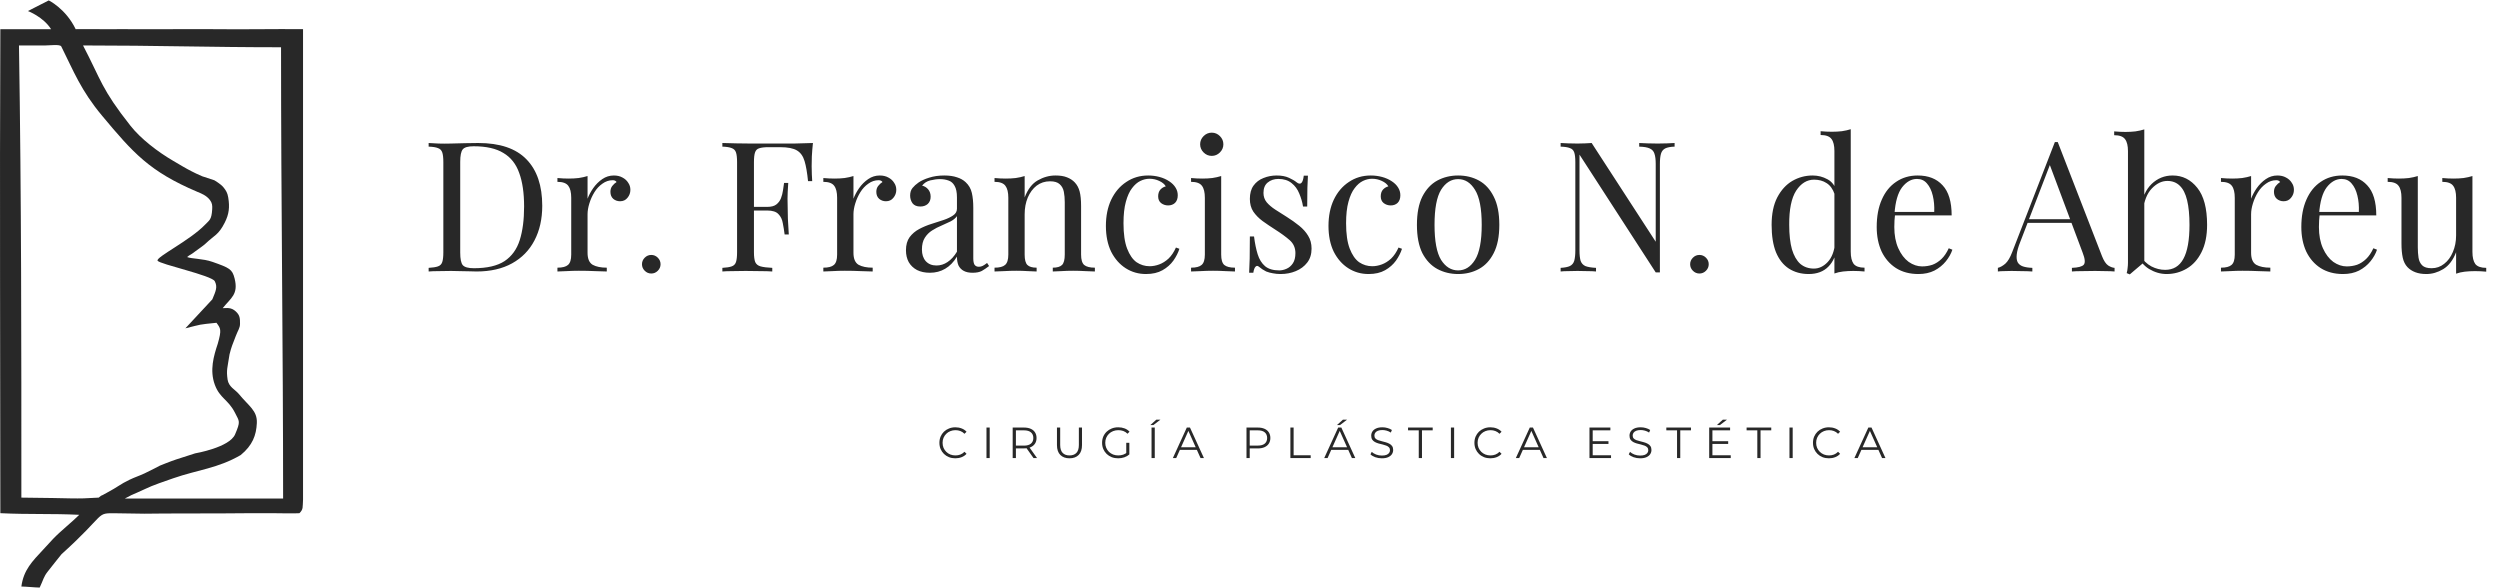
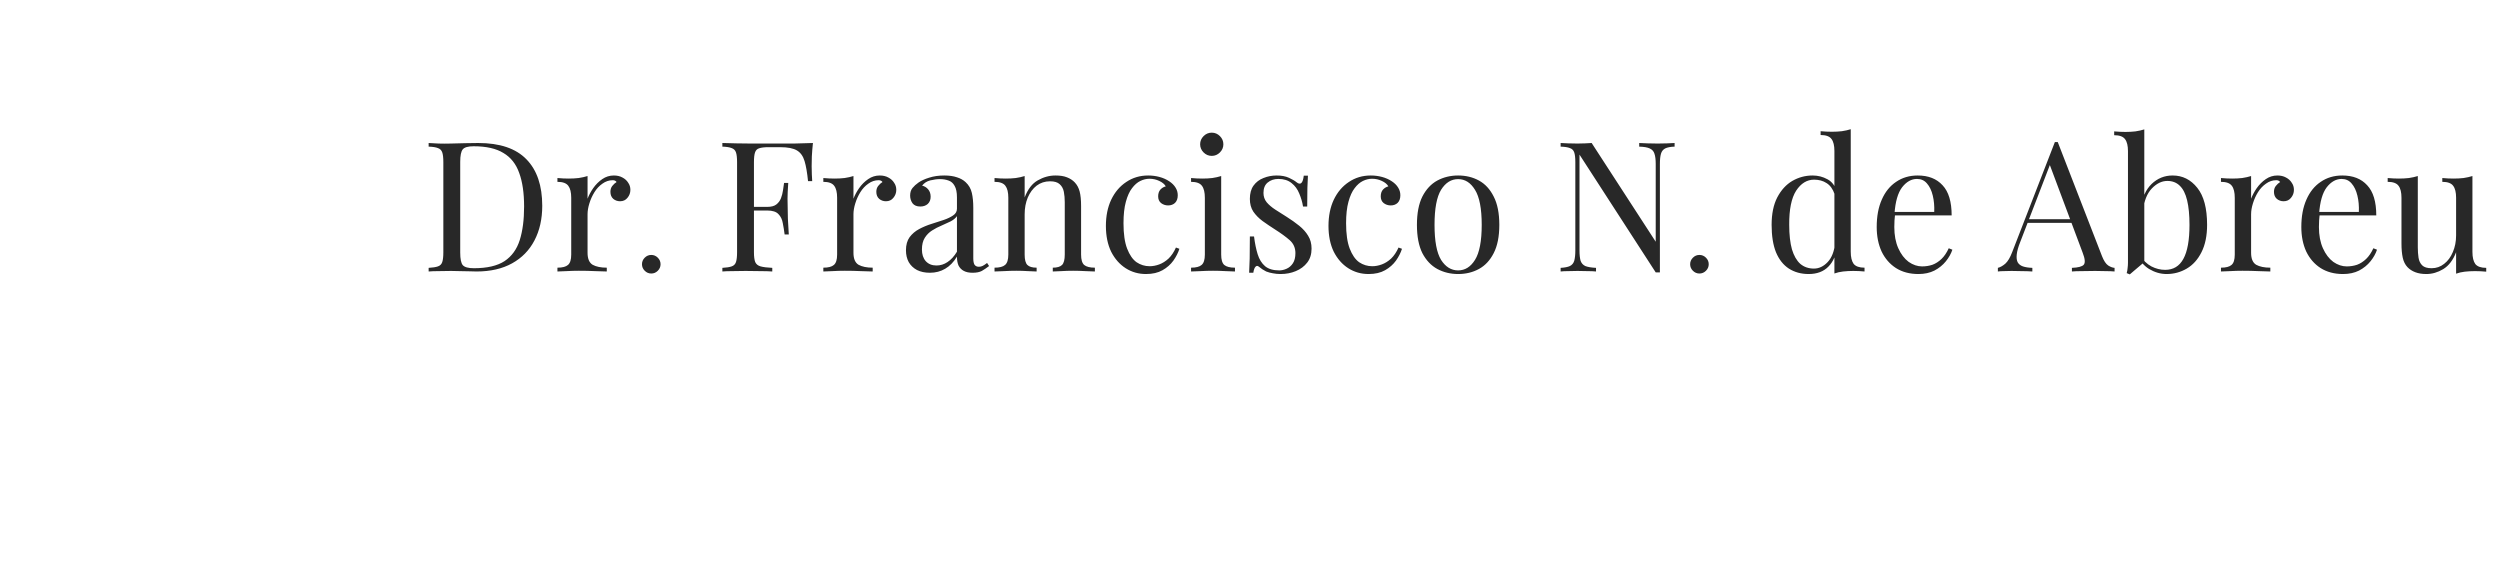
<svg xmlns="http://www.w3.org/2000/svg" width="3444" height="810" viewBox="0 0 3444 810" fill="none">
-   <path d="M38.449 15.191L67.152 0.572C67.152 0.572 90.685 11.982 104.234 40.181C144.133 40.181 130.696 40.066 137.452 40.181C148.025 40.279 146.433 40.082 157.22 40.181C168.078 40.345 168.734 40.014 179.812 40.181C199.013 40.471 217.09 39.971 236.292 40.181C255.904 40.408 275.985 39.898 295.596 40.181C334.043 40.727 379.021 39.748 417.469 40.181C417.601 126.208 417.408 213.162 417.469 299.189C417.498 339.13 417.405 378.16 417.469 418.101C417.531 456.61 417.455 494.938 417.469 533.447C417.48 548.176 417.439 563.288 417.469 578.017C417.51 598.567 417.472 618.616 417.469 639.166C417.49 645.323 417.448 651.543 417.469 657.886C417.461 663.451 417.477 668.909 417.469 674.644C417.474 679.51 417.464 683.001 417.469 688.015C416.774 699.025 418.125 701.35 412.477 706.996C404.394 707.51 386.013 707.021 377.913 706.996C372.744 706.999 367.576 707.002 362.251 707.005C356.615 706.994 350.98 706.982 345.173 706.969C333.3 707.045 321.427 707.13 309.553 707.223C290.788 707.352 272.028 707.433 253.262 707.362C235.181 707.312 217.111 707.476 199.031 707.675C190.698 707.571 168.358 707.196 159.857 707.091C130.695 706.728 147.912 706.556 84.801 763.427C81.707 767.073 79.254 770.545 76.066 774.302C72.87 777.991 69.375 783.158 66.082 786.959C59.794 794.804 59.794 798.726 54.672 809.423C49.081 809.423 35.197 807.996 29.436 807.996C32.52 785.09 44.34 773.405 59.794 756.832C64.265 751.993 68.735 747.153 73.341 742.167C83.038 731.98 99.264 719.139 109.212 709.196C70.071 707.333 40.802 708.889 0.475 706.969C0.475 494.283 -0.594 272.09 0.476 40.181C20.978 40.181 49.237 40.181 70.361 40.181C59.664 23.213 38.449 15.191 38.449 15.191ZM26.148 62.613C29.535 277.585 29.436 468.612 29.436 685.519C103.564 686.096 101.65 687.764 135.967 685.519C144.472 678.995 133.176 686.83 147.021 678.923C162.645 670.619 165.45 667.151 178.041 661.095C186.067 657.235 190.95 655.924 199.031 652.181C207.471 648.271 220.293 641.448 220.293 641.448C220.293 641.448 234.106 635.803 242.578 632.98C254.559 628.988 268.785 624.548 268.785 624.548C268.785 624.548 316.142 616.525 323.873 598.341C331.605 580.156 329.806 580.749 323.873 568.925C314.48 550.205 302.825 548.924 295.883 529.882C288.67 510.093 294.336 490.483 299.984 473.545C305.632 453.786 303.849 452.427 298.201 444.664C271.961 447.402 279.125 446.447 255.357 452.317C284.3 421.266 292.496 412.396 292.496 412.396C297.409 400.584 299.905 395.459 295.883 387.437C291.862 379.414 219.908 363.989 217.084 359.163C214.261 354.337 261.476 331.457 282.597 309.441C288.662 303.119 291.427 302.754 292.318 288.314C292.638 283.13 292.318 279.757 289.287 275.656C284.353 268.981 276.467 266.22 271.816 264.246C205.852 236.256 183.389 210.584 140.781 159.597C111.324 124.347 101.623 98.381 84.445 64.039C82.751 60.652 68.704 62.613 62.517 62.613C36.423 62.613 53.032 62.613 26.148 62.613ZM114.396 62.613C139.533 110.716 139.542 122.393 179.812 173.324C193.908 191.152 217.084 208.98 238.121 221.281C249.023 227.656 255.949 231.978 264.506 236.256C267.547 237.777 271.816 240 278.59 242.853C288.396 246.062 295.349 248.379 295.349 248.379C295.349 248.379 304.037 253.399 307.65 257.828C311.606 262.677 313.419 265.914 314.424 272.091C316.594 285.418 315.586 294.848 309.611 306.677C300.875 323.97 295.407 323.874 283.226 335.558C279.81 338.834 271.753 344.087 268.785 346.433C262.125 351.696 262.011 350.46 257.732 354.099C264.022 356.66 279.539 356.15 292.496 360.695C316.386 369.074 319.951 370.857 323.16 383.515C328.753 405.575 318.054 410.404 306.758 424.519C312.35 424.519 318.211 422.969 324.765 428.976C330.682 434.4 330.648 438.781 330.648 446.091C330.648 451.864 327.73 455.171 324.765 463.027C320.154 475.245 319.031 476.873 316.207 488.164C313.376 506.972 311.572 509.379 313.533 522.929C314.974 532.885 323.886 536.722 328.687 542.361C342.754 559.587 354.632 565.55 353.824 582.83C353.035 599.698 347.897 613.451 331.605 626.865C299.984 645.255 272.529 647.094 238.413 658.955C203.739 671.01 210.666 668.943 188.203 678.923C177.815 683.538 185.707 679.636 171.98 686.767C246.533 686.767 313.201 686.767 390.014 686.767C390.014 476.239 387.162 282.016 387.162 65.109C289.287 65.109 216.173 62.613 114.396 62.613Z" fill="#282828" />
-   <path d="M1316.08 631.36C1312.92 631.36 1310 630.84 1307.32 629.8C1304.64 628.72 1302.32 627.22 1300.36 625.3C1298.4 623.38 1296.86 621.12 1295.74 618.52C1294.66 615.92 1294.12 613.08 1294.12 610C1294.12 606.92 1294.66 604.08 1295.74 601.48C1296.86 598.88 1298.4 596.62 1300.36 594.7C1302.36 592.78 1304.7 591.3 1307.38 590.26C1310.06 589.18 1312.98 588.64 1316.14 588.64C1319.18 588.64 1322.04 589.16 1324.72 590.2C1327.4 591.2 1329.66 592.72 1331.5 594.76L1328.68 597.58C1326.96 595.82 1325.06 594.56 1322.98 593.8C1320.9 593 1318.66 592.6 1316.26 592.6C1313.74 592.6 1311.4 593.04 1309.24 593.92C1307.08 594.76 1305.2 595.98 1303.6 597.58C1302 599.14 1300.74 600.98 1299.82 603.1C1298.94 605.18 1298.5 607.48 1298.5 610C1298.5 612.52 1298.94 614.84 1299.82 616.96C1300.74 619.04 1302 620.88 1303.6 622.48C1305.2 624.04 1307.08 625.26 1309.24 626.14C1311.4 626.98 1313.74 627.4 1316.26 627.4C1318.66 627.4 1320.9 627 1322.98 626.2C1325.06 625.4 1326.96 624.12 1328.68 622.36L1331.5 625.18C1329.66 627.22 1327.4 628.76 1324.72 629.8C1322.04 630.84 1319.16 631.36 1316.08 631.36ZM1358.97 631V589H1363.41V631H1358.97ZM1395.07 631V589H1410.79C1414.35 589 1417.41 589.58 1419.97 590.74C1422.53 591.86 1424.49 593.5 1425.85 595.66C1427.25 597.78 1427.95 600.36 1427.95 603.4C1427.95 606.36 1427.25 608.92 1425.85 611.08C1424.49 613.2 1422.53 614.84 1419.97 616C1417.41 617.12 1414.35 617.68 1410.79 617.68H1397.53L1399.51 615.64V631H1395.07ZM1423.75 631L1412.95 615.76H1417.75L1428.61 631H1423.75ZM1399.51 616L1397.53 613.9H1410.67C1414.87 613.9 1418.05 612.98 1420.21 611.14C1422.41 609.3 1423.51 606.72 1423.51 603.4C1423.51 600.04 1422.41 597.44 1420.21 595.6C1418.05 593.76 1414.87 592.84 1410.67 592.84H1397.53L1399.51 590.74V616ZM1473.35 631.36C1467.99 631.36 1463.77 629.82 1460.69 626.74C1457.61 623.66 1456.07 619.1 1456.07 613.06V589H1460.51V612.88C1460.51 617.84 1461.63 621.5 1463.87 623.86C1466.11 626.22 1469.27 627.4 1473.35 627.4C1477.47 627.4 1480.65 626.22 1482.89 623.86C1485.13 621.5 1486.25 617.84 1486.25 612.88V589H1490.57V613.06C1490.57 619.1 1489.03 623.66 1485.95 626.74C1482.91 629.82 1478.71 631.36 1473.35 631.36ZM1540.37 631.36C1537.17 631.36 1534.21 630.84 1531.49 629.8C1528.81 628.72 1526.47 627.22 1524.47 625.3C1522.51 623.38 1520.97 621.12 1519.85 618.52C1518.77 615.92 1518.23 613.08 1518.23 610C1518.23 606.92 1518.77 604.08 1519.85 601.48C1520.97 598.88 1522.53 596.62 1524.53 594.7C1526.53 592.78 1528.87 591.3 1531.55 590.26C1534.27 589.18 1537.23 588.64 1540.43 588.64C1543.63 588.64 1546.55 589.14 1549.19 590.14C1551.87 591.14 1554.15 592.66 1556.03 594.7L1553.27 597.52C1551.51 595.76 1549.57 594.5 1547.45 593.74C1545.33 592.98 1543.05 592.6 1540.61 592.6C1538.01 592.6 1535.61 593.04 1533.41 593.92C1531.25 594.76 1529.35 595.98 1527.71 597.58C1526.11 599.14 1524.85 600.98 1523.93 603.1C1523.05 605.18 1522.61 607.48 1522.61 610C1522.61 612.48 1523.05 614.78 1523.93 616.9C1524.85 619.02 1526.11 620.88 1527.71 622.48C1529.35 624.04 1531.25 625.26 1533.41 626.14C1535.61 626.98 1537.99 627.4 1540.55 627.4C1542.95 627.4 1545.21 627.04 1547.33 626.32C1549.49 625.6 1551.47 624.38 1553.27 622.66L1555.79 626.02C1553.79 627.78 1551.45 629.12 1548.77 630.04C1546.09 630.92 1543.29 631.36 1540.37 631.36ZM1551.53 625.48V610H1555.79V626.02L1551.53 625.48ZM1586.36 631V589H1590.8V631H1586.36ZM1584.68 585.58L1592.9 578.14H1598.6L1588.88 585.58H1584.68ZM1615.74 631L1634.94 589H1639.32L1658.52 631H1653.84L1636.2 591.58H1638L1620.36 631H1615.74ZM1623.3 619.78L1624.62 616.18H1649.04L1650.36 619.78H1623.3ZM1717.17 631V589H1732.89C1736.45 589 1739.51 589.58 1742.07 590.74C1744.63 591.86 1746.59 593.5 1747.95 595.66C1749.35 597.78 1750.05 600.36 1750.05 603.4C1750.05 606.36 1749.35 608.92 1747.95 611.08C1746.59 613.2 1744.63 614.84 1742.07 616C1739.51 617.16 1736.45 617.74 1732.89 617.74H1719.63L1721.61 615.64V631H1717.17ZM1721.61 616L1719.63 613.84H1732.77C1736.97 613.84 1740.15 612.94 1742.31 611.14C1744.51 609.3 1745.61 606.72 1745.61 603.4C1745.61 600.04 1744.51 597.44 1742.31 595.6C1740.15 593.76 1736.97 592.84 1732.77 592.84H1719.63L1721.61 590.74V616ZM1777.65 631V589H1782.09V627.16H1805.61V631H1777.65ZM1824.26 631L1843.46 589H1847.84L1867.04 631H1862.36L1844.72 591.58H1846.52L1828.88 631H1824.26ZM1831.82 619.78L1833.14 616.18H1857.56L1858.88 619.78H1831.82ZM1841.78 585.58L1850 578.14H1855.7L1845.98 585.58H1841.78ZM1903.57 631.36C1900.45 631.36 1897.45 630.86 1894.57 629.86C1891.73 628.82 1889.53 627.5 1887.97 625.9L1889.71 622.48C1891.19 623.92 1893.17 625.14 1895.65 626.14C1898.17 627.1 1900.81 627.58 1903.57 627.58C1906.21 627.58 1908.35 627.26 1909.99 626.62C1911.67 625.94 1912.89 625.04 1913.65 623.92C1914.45 622.8 1914.85 621.56 1914.85 620.2C1914.85 618.56 1914.37 617.24 1913.41 616.24C1912.49 615.24 1911.27 614.46 1909.75 613.9C1908.23 613.3 1906.55 612.78 1904.71 612.34C1902.87 611.9 1901.03 611.44 1899.19 610.96C1897.35 610.44 1895.65 609.76 1894.09 608.92C1892.57 608.08 1891.33 606.98 1890.37 605.62C1889.45 604.22 1888.99 602.4 1888.99 600.16C1888.99 598.08 1889.53 596.18 1890.61 594.46C1891.73 592.7 1893.43 591.3 1895.71 590.26C1897.99 589.18 1900.91 588.64 1904.47 588.64C1906.83 588.64 1909.17 588.98 1911.49 589.66C1913.81 590.3 1915.81 591.2 1917.49 592.36L1915.99 595.9C1914.19 594.7 1912.27 593.82 1910.23 593.26C1908.23 592.7 1906.29 592.42 1904.41 592.42C1901.89 592.42 1899.81 592.76 1898.17 593.44C1896.53 594.12 1895.31 595.04 1894.51 596.2C1893.75 597.32 1893.37 598.6 1893.37 600.04C1893.37 601.68 1893.83 603 1894.75 604C1895.71 605 1896.95 605.78 1898.47 606.34C1900.03 606.9 1901.73 607.4 1903.57 607.84C1905.41 608.28 1907.23 608.76 1909.03 609.28C1910.87 609.8 1912.55 610.48 1914.07 611.32C1915.63 612.12 1916.87 613.2 1917.79 614.56C1918.75 615.92 1919.23 617.7 1919.23 619.9C1919.23 621.94 1918.67 623.84 1917.55 625.6C1916.43 627.32 1914.71 628.72 1912.39 629.8C1910.11 630.84 1907.17 631.36 1903.57 631.36ZM1954.48 631V592.84H1939.72V589H1973.68V592.84H1958.92V631H1954.48ZM1998.77 631V589H2003.21V631H1998.77ZM2053.12 631.36C2049.96 631.36 2047.04 630.84 2044.36 629.8C2041.68 628.72 2039.36 627.22 2037.4 625.3C2035.44 623.38 2033.9 621.12 2032.78 618.52C2031.7 615.92 2031.16 613.08 2031.16 610C2031.16 606.92 2031.7 604.08 2032.78 601.48C2033.9 598.88 2035.44 596.62 2037.4 594.7C2039.4 592.78 2041.74 591.3 2044.42 590.26C2047.1 589.18 2050.02 588.64 2053.18 588.64C2056.22 588.64 2059.08 589.16 2061.76 590.2C2064.44 591.2 2066.7 592.72 2068.54 594.76L2065.72 597.58C2064 595.82 2062.1 594.56 2060.02 593.8C2057.94 593 2055.7 592.6 2053.3 592.6C2050.78 592.6 2048.44 593.04 2046.28 593.92C2044.12 594.76 2042.24 595.98 2040.64 597.58C2039.04 599.14 2037.78 600.98 2036.86 603.1C2035.98 605.18 2035.54 607.48 2035.54 610C2035.54 612.52 2035.98 614.84 2036.86 616.96C2037.78 619.04 2039.04 620.88 2040.64 622.48C2042.24 624.04 2044.12 625.26 2046.28 626.14C2048.44 626.98 2050.78 627.4 2053.3 627.4C2055.7 627.4 2057.94 627 2060.02 626.2C2062.1 625.4 2064 624.12 2065.72 622.36L2068.54 625.18C2066.7 627.22 2064.44 628.76 2061.76 629.8C2059.08 630.84 2056.2 631.36 2053.12 631.36ZM2088.23 631L2107.43 589H2111.81L2131.01 631H2126.33L2108.69 591.58H2110.49L2092.85 631H2088.23ZM2095.79 619.78L2097.11 616.18H2121.53L2122.85 619.78H2095.79ZM2193.62 607.78H2215.82V611.56H2193.62V607.78ZM2194.1 627.16H2219.36V631H2189.66V589H2218.46V592.84H2194.1V627.16ZM2259.38 631.36C2256.26 631.36 2253.26 630.86 2250.38 629.86C2247.54 628.82 2245.34 627.5 2243.78 625.9L2245.52 622.48C2247 623.92 2248.98 625.14 2251.46 626.14C2253.98 627.1 2256.62 627.58 2259.38 627.58C2262.02 627.58 2264.16 627.26 2265.8 626.62C2267.48 625.94 2268.7 625.04 2269.46 623.92C2270.26 622.8 2270.66 621.56 2270.66 620.2C2270.66 618.56 2270.18 617.24 2269.22 616.24C2268.3 615.24 2267.08 614.46 2265.56 613.9C2264.04 613.3 2262.36 612.78 2260.52 612.34C2258.68 611.9 2256.84 611.44 2255 610.96C2253.16 610.44 2251.46 609.76 2249.9 608.92C2248.38 608.08 2247.14 606.98 2246.18 605.62C2245.26 604.22 2244.8 602.4 2244.8 600.16C2244.8 598.08 2245.34 596.18 2246.42 594.46C2247.54 592.7 2249.24 591.3 2251.52 590.26C2253.8 589.18 2256.72 588.64 2260.28 588.64C2262.64 588.64 2264.98 588.98 2267.3 589.66C2269.62 590.3 2271.62 591.2 2273.3 592.36L2271.8 595.9C2270 594.7 2268.08 593.82 2266.04 593.26C2264.04 592.7 2262.1 592.42 2260.22 592.42C2257.7 592.42 2255.62 592.76 2253.98 593.44C2252.34 594.12 2251.12 595.04 2250.32 596.2C2249.56 597.32 2249.18 598.6 2249.18 600.04C2249.18 601.68 2249.64 603 2250.56 604C2251.52 605 2252.76 605.78 2254.28 606.34C2255.84 606.9 2257.54 607.4 2259.38 607.84C2261.22 608.28 2263.04 608.76 2264.84 609.28C2266.68 609.8 2268.36 610.48 2269.88 611.32C2271.44 612.12 2272.68 613.2 2273.6 614.56C2274.56 615.92 2275.04 617.7 2275.04 619.9C2275.04 621.94 2274.48 623.84 2273.36 625.6C2272.24 627.32 2270.52 628.72 2268.2 629.8C2265.92 630.84 2262.98 631.36 2259.38 631.36ZM2310.29 631V592.84H2295.53V589H2329.49V592.84H2314.73V631H2310.29ZM2358.54 607.78H2380.74V611.56H2358.54V607.78ZM2359.02 627.16H2384.28V631H2354.58V589H2383.38V592.84H2359.02V627.16ZM2365.14 585.58L2373.36 578.14H2379.06L2369.34 585.58H2365.14ZM2420.88 631V592.84H2406.12V589H2440.08V592.84H2425.32V631H2420.88ZM2465.17 631V589H2469.61V631H2465.17ZM2519.51 631.36C2516.35 631.36 2513.43 630.84 2510.75 629.8C2508.07 628.72 2505.75 627.22 2503.79 625.3C2501.83 623.38 2500.29 621.12 2499.17 618.52C2498.09 615.92 2497.55 613.08 2497.55 610C2497.55 606.92 2498.09 604.08 2499.17 601.48C2500.29 598.88 2501.83 596.62 2503.79 594.7C2505.79 592.78 2508.13 591.3 2510.81 590.26C2513.49 589.18 2516.41 588.64 2519.57 588.64C2522.61 588.64 2525.47 589.16 2528.15 590.2C2530.83 591.2 2533.09 592.72 2534.93 594.76L2532.11 597.58C2530.39 595.82 2528.49 594.56 2526.41 593.8C2524.33 593 2522.09 592.6 2519.69 592.6C2517.17 592.6 2514.83 593.04 2512.67 593.92C2510.51 594.76 2508.63 595.98 2507.03 597.58C2505.43 599.14 2504.17 600.98 2503.25 603.1C2502.37 605.18 2501.93 607.48 2501.93 610C2501.93 612.52 2502.37 614.84 2503.25 616.96C2504.17 619.04 2505.43 620.88 2507.03 622.48C2508.63 624.04 2510.51 625.26 2512.67 626.14C2514.83 626.98 2517.17 627.4 2519.69 627.4C2522.09 627.4 2524.33 627 2526.41 626.2C2528.49 625.4 2530.39 624.12 2532.11 622.36L2534.93 625.18C2533.09 627.22 2530.83 628.76 2528.15 629.8C2525.47 630.84 2522.59 631.36 2519.51 631.36ZM2554.62 631L2573.82 589H2578.2L2597.4 631H2592.72L2575.08 591.58H2576.88L2559.24 631H2554.62ZM2562.18 619.78L2563.5 616.18H2587.92L2589.24 619.78H2562.18Z" fill="#282828" />
  <path d="M658.75 197C688.583 197 710.75 204.5 725.25 219.5C739.75 234.333 747 255.667 747 283.5C747 301.667 743.417 317.583 736.25 331.25C729.25 344.75 719 355.25 705.5 362.75C692 370.25 675.667 374 656.5 374C654 374 650.667 373.917 646.5 373.75C642.333 373.583 638 373.5 633.5 373.5C629.167 373.333 625.167 373.25 621.5 373.25C615.667 373.25 609.917 373.333 604.25 373.5C598.583 373.5 594 373.667 590.5 374V369C596.167 368.667 600.417 368 603.25 367C606.25 366 608.25 364 609.25 361C610.25 358 610.75 353.5 610.75 347.5V223.5C610.75 217.333 610.25 212.833 609.25 210C608.25 207 606.25 205 603.25 204C600.417 202.833 596.167 202.167 590.5 202V197C594 197.167 598.583 197.417 604.25 197.75C609.917 197.917 615.5 197.917 621 197.75C626.833 197.583 633.417 197.417 640.75 197.25C648.083 197.083 654.083 197 658.75 197ZM652.5 201.5C644.833 201.5 639.833 202.917 637.5 205.75C635.167 208.583 634 214.333 634 223V348C634 356.667 635.167 362.417 637.5 365.25C640 368.083 645.083 369.5 652.75 369.5C670.917 369.5 685 366.25 695 359.75C705 353.083 712 343.417 716 330.75C720 318.083 722 302.667 722 284.5C722 265.833 719.75 250.417 715.25 238.25C710.917 225.917 703.667 216.75 693.5 210.75C683.5 204.583 669.833 201.5 652.5 201.5ZM845.664 241.75C850.164 241.75 854.081 242.667 857.414 244.5C860.914 246.333 863.581 248.75 865.414 251.75C867.414 254.583 868.414 257.833 868.414 261.5C868.414 265.667 867.081 269.333 864.414 272.5C861.914 275.667 858.497 277.25 854.164 277.25C850.664 277.25 847.581 276.167 844.914 274C842.247 271.667 840.914 268.417 840.914 264.25C840.914 261.083 841.747 258.417 843.414 256.25C845.247 253.917 847.247 252.083 849.414 250.75C848.247 249.083 846.497 248.25 844.164 248.25C838.997 248.25 834.247 249.833 829.914 253C825.581 256 821.914 259.917 818.914 264.75C815.914 269.583 813.581 274.75 811.914 280.25C810.247 285.583 809.414 290.583 809.414 295.25V348.25C809.414 356.417 811.747 361.917 816.414 364.75C821.247 367.417 827.747 368.75 835.914 368.75V374C832.081 373.833 826.664 373.667 819.664 373.5C812.664 373.167 805.247 373 797.414 373C791.747 373 786.081 373.167 780.414 373.5C774.914 373.667 770.747 373.833 767.914 374V368.75C774.747 368.75 779.581 367.5 782.414 365C785.414 362.5 786.914 357.75 786.914 350.75V272.5C786.914 265 785.581 259.5 782.914 256C780.247 252.333 775.247 250.5 767.914 250.5V245.25C773.247 245.75 778.414 246 783.414 246C788.247 246 792.831 245.75 797.164 245.25C801.664 244.583 805.747 243.667 809.414 242.5V273.75C811.247 268.917 813.831 264.083 817.164 259.25C820.664 254.25 824.831 250.083 829.664 246.75C834.497 243.417 839.831 241.75 845.664 241.75ZM897.192 351.2C900.659 351.2 903.659 352.467 906.192 355C908.726 357.533 909.992 360.533 909.992 364C909.992 367.467 908.726 370.467 906.192 373C903.659 375.533 900.659 376.8 897.192 376.8C893.726 376.8 890.726 375.533 888.192 373C885.659 370.467 884.392 367.467 884.392 364C884.392 360.533 885.659 357.533 888.192 355C890.726 352.467 893.726 351.2 897.192 351.2ZM1119.89 197C1119.22 203.333 1118.72 209.5 1118.39 215.5C1118.22 221.333 1118.14 225.833 1118.14 229C1118.14 233 1118.22 236.75 1118.39 240.25C1118.56 243.75 1118.72 246.833 1118.89 249.5H1113.14C1111.97 237.833 1110.39 228.667 1108.39 222C1106.39 215.167 1102.89 210.25 1097.89 207.25C1092.89 204.25 1085.14 202.75 1074.64 202.75H1058.89C1053.22 202.75 1048.89 203.25 1045.89 204.25C1043.06 205.083 1041.14 207 1040.14 210C1039.14 212.833 1038.64 217.333 1038.64 223.5V347.5C1038.64 353.5 1039.22 358 1040.39 361C1041.72 364 1044.22 366 1047.89 367C1051.56 368 1056.89 368.667 1063.89 369V374C1059.56 373.667 1054.06 373.5 1047.39 373.5C1040.72 373.333 1033.97 373.25 1027.14 373.25C1020.64 373.25 1014.56 373.333 1008.89 373.5C1003.22 373.5 998.639 373.667 995.139 374V369C1000.81 368.667 1005.06 368 1007.89 367C1010.89 366 1012.89 364 1013.89 361C1014.89 358 1015.39 353.5 1015.39 347.5V223.5C1015.39 217.333 1014.89 212.833 1013.89 210C1012.89 207 1010.89 205 1007.89 204C1005.06 202.833 1000.81 202.167 995.139 202V197C1001.31 197.167 1007.81 197.333 1014.64 197.5C1021.47 197.5 1028.22 197.583 1034.89 197.75C1041.56 197.75 1047.72 197.75 1053.39 197.75C1059.22 197.75 1063.97 197.75 1067.64 197.75C1075.31 197.75 1083.97 197.75 1093.64 197.75C1103.47 197.583 1112.22 197.333 1119.89 197ZM1081.14 285C1081.14 285 1081.14 285.833 1081.14 287.5C1081.14 289.167 1081.14 290 1081.14 290H1031.14C1031.14 290 1031.14 289.167 1031.14 287.5C1031.14 285.833 1031.14 285 1031.14 285H1081.14ZM1085.89 252C1085.22 261.5 1084.89 268.75 1084.89 273.75C1085.06 278.75 1085.14 283.333 1085.14 287.5C1085.14 291.667 1085.22 296.25 1085.39 301.25C1085.56 306.25 1085.97 313.5 1086.64 323H1080.89C1080.22 317.667 1079.39 312.5 1078.39 307.5C1077.56 302.333 1075.56 298.167 1072.39 295C1069.39 291.667 1064.22 290 1056.89 290V285C1062.39 285 1066.56 283.917 1069.39 281.75C1072.39 279.417 1074.56 276.5 1075.89 273C1077.22 269.5 1078.14 265.917 1078.64 262.25C1079.14 258.417 1079.64 255 1080.14 252H1085.89ZM1211.97 241.75C1216.47 241.75 1220.39 242.667 1223.72 244.5C1227.22 246.333 1229.89 248.75 1231.72 251.75C1233.72 254.583 1234.72 257.833 1234.72 261.5C1234.72 265.667 1233.39 269.333 1230.72 272.5C1228.22 275.667 1224.81 277.25 1220.47 277.25C1216.97 277.25 1213.89 276.167 1211.22 274C1208.56 271.667 1207.22 268.417 1207.22 264.25C1207.22 261.083 1208.06 258.417 1209.72 256.25C1211.56 253.917 1213.56 252.083 1215.72 250.75C1214.56 249.083 1212.81 248.25 1210.47 248.25C1205.31 248.25 1200.56 249.833 1196.22 253C1191.89 256 1188.22 259.917 1185.22 264.75C1182.22 269.583 1179.89 274.75 1178.22 280.25C1176.56 285.583 1175.72 290.583 1175.72 295.25V348.25C1175.72 356.417 1178.06 361.917 1182.72 364.75C1187.56 367.417 1194.06 368.75 1202.22 368.75V374C1198.39 373.833 1192.97 373.667 1185.97 373.5C1178.97 373.167 1171.56 373 1163.72 373C1158.06 373 1152.39 373.167 1146.72 373.5C1141.22 373.667 1137.06 373.833 1134.22 374V368.75C1141.06 368.75 1145.89 367.5 1148.72 365C1151.72 362.5 1153.22 357.75 1153.22 350.75V272.5C1153.22 265 1151.89 259.5 1149.22 256C1146.56 252.333 1141.56 250.5 1134.22 250.5V245.25C1139.56 245.75 1144.72 246 1149.72 246C1154.56 246 1159.14 245.75 1163.47 245.25C1167.97 244.583 1172.06 243.667 1175.72 242.5V273.75C1177.56 268.917 1180.14 264.083 1183.47 259.25C1186.97 254.25 1191.14 250.083 1195.97 246.75C1200.81 243.417 1206.14 241.75 1211.97 241.75ZM1281.05 375.75C1274.22 375.75 1268.3 374.5 1263.3 372C1258.3 369.333 1254.47 365.667 1251.8 361C1249.3 356.333 1248.05 350.917 1248.05 344.75C1248.05 337.417 1249.72 331.417 1253.05 326.75C1256.55 322.083 1260.97 318.333 1266.3 315.5C1271.63 312.667 1277.22 310.333 1283.05 308.5C1289.05 306.5 1294.72 304.667 1300.05 303C1305.38 301.167 1309.72 299.083 1313.05 296.75C1316.55 294.417 1318.3 291.333 1318.3 287.5V272C1318.3 265 1317.22 259.667 1315.05 256C1313.05 252.333 1310.3 249.917 1306.8 248.75C1303.3 247.417 1299.38 246.75 1295.05 246.75C1290.88 246.75 1286.38 247.333 1281.55 248.5C1276.88 249.667 1273.13 252.083 1270.3 255.75C1273.47 256.417 1276.22 258.083 1278.55 260.75C1280.88 263.417 1282.05 266.833 1282.05 271C1282.05 275.167 1280.72 278.5 1278.05 281C1275.38 283.333 1271.97 284.5 1267.8 284.5C1262.97 284.5 1259.38 283 1257.05 280C1254.88 276.833 1253.8 273.333 1253.8 269.5C1253.8 265.167 1254.88 261.667 1257.05 259C1259.22 256.333 1261.97 253.833 1265.3 251.5C1269.13 248.833 1274.05 246.583 1280.05 244.75C1286.22 242.75 1293.13 241.75 1300.8 241.75C1307.63 241.75 1313.47 242.583 1318.3 244.25C1323.13 245.75 1327.13 248 1330.3 251C1334.63 255 1337.47 259.917 1338.8 265.75C1340.13 271.417 1340.8 278.25 1340.8 286.25V355.75C1340.8 359.917 1341.38 362.917 1342.55 364.75C1343.88 366.583 1345.88 367.5 1348.55 367.5C1350.38 367.5 1352.13 367.083 1353.8 366.25C1355.47 365.417 1357.47 364.083 1359.8 362.25L1362.55 366.5C1359.05 369.167 1355.72 371.417 1352.55 373.25C1349.38 374.917 1345.13 375.75 1339.8 375.75C1334.97 375.75 1330.97 374.917 1327.8 373.25C1324.63 371.583 1322.22 369.167 1320.55 366C1319.05 362.667 1318.3 358.5 1318.3 353.5C1313.8 361 1308.38 366.583 1302.05 370.25C1295.88 373.917 1288.88 375.75 1281.05 375.75ZM1290.05 365.75C1295.55 365.75 1300.63 364.167 1305.3 361C1310.13 357.833 1314.47 353.083 1318.3 346.75V297.75C1316.3 300.583 1313.38 303 1309.55 305C1305.72 306.833 1301.55 308.75 1297.05 310.75C1292.55 312.583 1288.22 314.833 1284.05 317.5C1280.05 320 1276.72 323.333 1274.05 327.5C1271.38 331.667 1270.05 337.083 1270.05 343.75C1270.05 350.417 1271.8 355.75 1275.3 359.75C1278.97 363.75 1283.88 365.75 1290.05 365.75ZM1454.06 241.75C1460.4 241.75 1465.65 242.583 1469.81 244.25C1474.15 245.917 1477.73 248.25 1480.56 251.25C1483.73 254.583 1485.98 258.75 1487.31 263.75C1488.65 268.75 1489.31 275.5 1489.31 284V350.75C1489.31 357.75 1490.73 362.5 1493.56 365C1496.56 367.5 1501.48 368.75 1508.31 368.75V374C1505.48 373.833 1501.15 373.667 1495.31 373.5C1489.48 373.167 1483.81 373 1478.31 373C1472.81 373 1467.4 373.167 1462.06 373.5C1456.9 373.667 1452.98 373.833 1450.31 374V368.75C1456.31 368.75 1460.56 367.5 1463.06 365C1465.56 362.5 1466.81 357.75 1466.81 350.75V278.5C1466.81 273.333 1466.4 268.583 1465.56 264.25C1464.73 259.917 1462.81 256.417 1459.81 253.75C1456.98 251.083 1452.56 249.75 1446.56 249.75C1439.56 249.75 1433.4 251.75 1428.06 255.75C1422.9 259.75 1418.81 265.25 1415.81 272.25C1412.98 279.083 1411.56 286.75 1411.56 295.25V350.75C1411.56 357.75 1412.81 362.5 1415.31 365C1417.81 367.5 1422.06 368.75 1428.06 368.75V374C1425.4 373.833 1421.4 373.667 1416.06 373.5C1410.9 373.167 1405.56 373 1400.06 373C1394.56 373 1388.9 373.167 1383.06 373.5C1377.23 373.667 1372.9 373.833 1370.06 374V368.75C1376.9 368.75 1381.73 367.5 1384.56 365C1387.56 362.5 1389.06 357.75 1389.06 350.75V272.5C1389.06 265 1387.73 259.5 1385.06 256C1382.4 252.333 1377.4 250.5 1370.06 250.5V245.25C1375.4 245.75 1380.56 246 1385.56 246C1390.4 246 1394.98 245.75 1399.31 245.25C1403.81 244.583 1407.9 243.667 1411.56 242.5V272C1415.9 260.667 1421.9 252.833 1429.56 248.5C1437.4 244 1445.56 241.75 1454.06 241.75ZM1581.73 241.75C1587.07 241.75 1592.23 242.417 1597.23 243.75C1602.23 245.083 1606.73 247.083 1610.73 249.75C1614.57 252.25 1617.48 255.167 1619.48 258.5C1621.48 261.667 1622.48 265.167 1622.48 269C1622.48 273.5 1621.23 277 1618.73 279.5C1616.23 281.833 1613.07 283 1609.23 283C1605.57 283 1602.32 281.917 1599.48 279.75C1596.82 277.583 1595.48 274.5 1595.48 270.5C1595.48 266.667 1596.48 263.583 1598.48 261.25C1600.65 258.917 1603.15 257.417 1605.98 256.75C1604.32 253.75 1601.32 251.25 1596.98 249.25C1592.82 247.25 1588.32 246.25 1583.48 246.25C1579.32 246.25 1575.15 247.25 1570.98 249.25C1566.82 251.25 1562.98 254.583 1559.48 259.25C1555.98 263.75 1553.15 270 1550.98 278C1548.82 285.833 1547.73 295.667 1547.73 307.5C1547.73 322.167 1549.4 333.833 1552.73 342.5C1556.07 351.167 1560.4 357.417 1565.73 361.25C1571.23 364.917 1577.23 366.75 1583.73 366.75C1588.07 366.75 1592.48 365.917 1596.98 364.25C1601.48 362.583 1605.73 359.917 1609.73 356.25C1613.73 352.417 1617.15 347.333 1619.98 341L1624.73 342.75C1623.07 348.083 1620.32 353.5 1616.48 359C1612.65 364.333 1607.65 368.75 1601.48 372.25C1595.32 375.75 1587.73 377.5 1578.73 377.5C1568.4 377.5 1559.07 374.833 1550.73 369.5C1542.4 364.167 1535.73 356.583 1530.73 346.75C1525.9 336.75 1523.48 324.917 1523.48 311.25C1523.48 297.583 1525.9 285.583 1530.73 275.25C1535.73 264.75 1542.65 256.583 1551.48 250.75C1560.32 244.75 1570.4 241.75 1581.73 241.75ZM1669.31 182.75C1673.65 182.75 1677.4 184.333 1680.56 187.5C1683.73 190.667 1685.31 194.417 1685.31 198.75C1685.31 203.083 1683.73 206.833 1680.56 210C1677.4 213.167 1673.65 214.75 1669.31 214.75C1664.98 214.75 1661.23 213.167 1658.06 210C1654.9 206.833 1653.31 203.083 1653.31 198.75C1653.31 194.417 1654.9 190.667 1658.06 187.5C1661.23 184.333 1664.98 182.75 1669.31 182.75ZM1682.31 242.5V350.75C1682.31 357.75 1683.73 362.5 1686.56 365C1689.56 367.5 1694.48 368.75 1701.31 368.75V374C1698.48 373.833 1694.15 373.667 1688.31 373.5C1682.65 373.167 1676.9 373 1671.06 373C1665.4 373 1659.65 373.167 1653.81 373.5C1647.98 373.667 1643.65 373.833 1640.81 374V368.75C1647.65 368.75 1652.48 367.5 1655.31 365C1658.31 362.5 1659.81 357.75 1659.81 350.75V272.5C1659.81 265 1658.48 259.5 1655.81 256C1653.15 252.333 1648.15 250.5 1640.81 250.5V245.25C1646.15 245.75 1651.31 246 1656.31 246C1661.15 246 1665.73 245.75 1670.06 245.25C1674.56 244.583 1678.65 243.667 1682.31 242.5ZM1758.81 241.75C1765.47 241.75 1771.14 242.833 1775.81 245C1780.47 247.167 1783.89 249.167 1786.06 251C1791.56 255.5 1794.89 252.5 1796.06 242H1801.81C1801.47 246.667 1801.22 252.25 1801.06 258.75C1800.89 265.083 1800.81 273.667 1800.81 284.5H1795.06C1794.06 278.333 1792.31 272.333 1789.81 266.5C1787.47 260.667 1783.97 255.917 1779.31 252.25C1774.64 248.417 1768.56 246.5 1761.06 246.5C1755.22 246.5 1750.31 248.167 1746.31 251.5C1742.47 254.667 1740.56 259.417 1740.56 265.75C1740.56 270.75 1742.06 275.083 1745.06 278.75C1748.06 282.25 1751.97 285.583 1756.81 288.75C1761.64 291.75 1766.89 295.083 1772.56 298.75C1778.89 302.75 1784.64 306.833 1789.81 311C1794.97 315.167 1799.06 319.75 1802.06 324.75C1805.22 329.75 1806.81 335.667 1806.81 342.5C1806.81 350.167 1804.81 356.583 1800.81 361.75C1796.81 366.917 1791.56 370.833 1785.06 373.5C1778.72 376.167 1771.72 377.5 1764.06 377.5C1760.39 377.5 1756.89 377.167 1753.56 376.5C1750.39 376 1747.31 375.167 1744.31 374C1742.64 373.167 1740.89 372.167 1739.06 371C1737.39 369.833 1735.72 368.583 1734.06 367.25C1732.39 365.917 1730.89 366 1729.56 367.5C1728.22 368.833 1727.22 371.583 1726.56 375.75H1720.81C1721.14 370.417 1721.39 363.917 1721.56 356.25C1721.72 348.583 1721.81 338.417 1721.81 325.75H1727.56C1728.72 335.083 1730.39 343.25 1732.56 350.25C1734.72 357.25 1738.14 362.75 1742.81 366.75C1747.47 370.583 1753.97 372.5 1762.31 372.5C1765.64 372.5 1768.97 371.75 1772.31 370.25C1775.81 368.75 1778.72 366.25 1781.06 362.75C1783.39 359.25 1784.56 354.583 1784.56 348.75C1784.56 341.417 1781.89 335.417 1776.56 330.75C1771.22 326.083 1764.47 321.167 1756.31 316C1750.31 312.167 1744.64 308.333 1739.31 304.5C1734.14 300.667 1729.89 296.333 1726.56 291.5C1723.39 286.667 1721.81 280.833 1721.81 274C1721.81 266.5 1723.47 260.417 1726.81 255.75C1730.31 250.917 1734.89 247.417 1740.56 245.25C1746.22 242.917 1752.31 241.75 1758.81 241.75ZM1888.37 241.75C1893.71 241.75 1898.87 242.417 1903.87 243.75C1908.87 245.083 1913.37 247.083 1917.37 249.75C1921.21 252.25 1924.12 255.167 1926.12 258.5C1928.12 261.667 1929.12 265.167 1929.12 269C1929.12 273.5 1927.87 277 1925.37 279.5C1922.87 281.833 1919.71 283 1915.87 283C1912.21 283 1908.96 281.917 1906.12 279.75C1903.46 277.583 1902.12 274.5 1902.12 270.5C1902.12 266.667 1903.12 263.583 1905.12 261.25C1907.29 258.917 1909.79 257.417 1912.62 256.75C1910.96 253.75 1907.96 251.25 1903.62 249.25C1899.46 247.25 1894.96 246.25 1890.12 246.25C1885.96 246.25 1881.79 247.25 1877.62 249.25C1873.46 251.25 1869.62 254.583 1866.12 259.25C1862.62 263.75 1859.79 270 1857.62 278C1855.46 285.833 1854.37 295.667 1854.37 307.5C1854.37 322.167 1856.04 333.833 1859.37 342.5C1862.71 351.167 1867.04 357.417 1872.37 361.25C1877.87 364.917 1883.87 366.75 1890.37 366.75C1894.71 366.75 1899.12 365.917 1903.62 364.25C1908.12 362.583 1912.37 359.917 1916.37 356.25C1920.37 352.417 1923.79 347.333 1926.62 341L1931.37 342.75C1929.71 348.083 1926.96 353.5 1923.12 359C1919.29 364.333 1914.29 368.75 1908.12 372.25C1901.96 375.75 1894.37 377.5 1885.37 377.5C1875.04 377.5 1865.71 374.833 1857.37 369.5C1849.04 364.167 1842.37 356.583 1837.37 346.75C1832.54 336.75 1830.12 324.917 1830.12 311.25C1830.12 297.583 1832.54 285.583 1837.37 275.25C1842.37 264.75 1849.29 256.583 1858.12 250.75C1866.96 244.75 1877.04 241.75 1888.37 241.75ZM2008.71 241.75C2019.37 241.75 2028.96 244.083 2037.46 248.75C2045.96 253.417 2052.71 260.75 2057.71 270.75C2062.87 280.75 2065.46 293.75 2065.46 309.75C2065.46 325.75 2062.87 338.75 2057.71 348.75C2052.71 358.583 2045.96 365.833 2037.46 370.5C2028.96 375.167 2019.37 377.5 2008.71 377.5C1998.21 377.5 1988.62 375.167 1979.96 370.5C1971.46 365.833 1964.62 358.583 1959.46 348.75C1954.46 338.75 1951.96 325.75 1951.96 309.75C1951.96 293.75 1954.46 280.75 1959.46 270.75C1964.62 260.75 1971.46 253.417 1979.96 248.75C1988.62 244.083 1998.21 241.75 2008.71 241.75ZM2008.71 246.75C1999.21 246.75 1991.37 251.667 1985.21 261.5C1979.21 271.333 1976.21 287.417 1976.21 309.75C1976.21 332.083 1979.21 348.167 1985.21 358C1991.37 367.667 1999.21 372.5 2008.71 372.5C2018.21 372.5 2025.96 367.667 2031.96 358C2038.12 348.167 2041.21 332.083 2041.21 309.75C2041.21 287.417 2038.12 271.333 2031.96 261.5C2025.96 251.667 2018.21 246.75 2008.71 246.75ZM2306.92 197V202C2301.26 202.167 2296.92 203 2293.92 204.5C2291.09 206 2289.17 208.417 2288.17 211.75C2287.17 215.083 2286.67 219.833 2286.67 226V375.25C2285.67 375.25 2284.67 375.25 2283.67 375.25C2282.84 375.25 2281.92 375.25 2280.92 375.25L2175.92 213V345C2175.92 351 2176.42 355.75 2177.42 359.25C2178.59 362.583 2180.76 365 2183.92 366.5C2187.26 367.833 2192.17 368.667 2198.67 369V374C2195.67 373.667 2191.76 373.5 2186.92 373.5C2182.09 373.333 2177.51 373.25 2173.17 373.25C2169.01 373.25 2164.76 373.333 2160.42 373.5C2156.26 373.5 2152.76 373.667 2149.92 374V369C2155.59 368.667 2159.84 367.833 2162.67 366.5C2165.67 365 2167.67 362.583 2168.67 359.25C2169.67 355.75 2170.17 351 2170.17 345V223.5C2170.17 217.333 2169.67 212.833 2168.67 210C2167.67 207 2165.67 205 2162.67 204C2159.84 202.833 2155.59 202.167 2149.92 202V197C2152.76 197.167 2156.26 197.333 2160.42 197.5C2164.76 197.667 2169.01 197.75 2173.17 197.75C2176.84 197.75 2180.34 197.667 2183.67 197.5C2187.01 197.333 2190.01 197.167 2192.67 197L2280.92 333V226C2280.92 219.833 2280.34 215.083 2279.17 211.75C2278.17 208.417 2276.01 206 2272.67 204.5C2269.51 203 2264.67 202.167 2258.17 202V197C2261.17 197.167 2265.09 197.333 2269.92 197.5C2274.92 197.667 2279.51 197.75 2283.67 197.75C2288.01 197.75 2292.26 197.667 2296.42 197.5C2300.76 197.333 2304.26 197.167 2306.92 197ZM2341.14 351.2C2344.6 351.2 2347.6 352.467 2350.14 355C2352.67 357.533 2353.94 360.533 2353.94 364C2353.94 367.467 2352.67 370.467 2350.14 373C2347.6 375.533 2344.6 376.8 2341.14 376.8C2337.67 376.8 2334.67 375.533 2332.14 373C2329.6 370.467 2328.34 367.467 2328.34 364C2328.34 360.533 2329.6 357.533 2332.14 355C2334.67 352.467 2337.67 351.2 2341.14 351.2ZM2549.58 178V346.75C2549.58 354.25 2550.92 359.833 2553.58 363.5C2556.42 367 2561.42 368.75 2568.58 368.75V374C2563.42 373.5 2558.25 373.25 2553.08 373.25C2548.25 373.25 2543.58 373.5 2539.08 374C2534.75 374.5 2530.75 375.417 2527.08 376.75V208C2527.08 200.5 2525.75 195 2523.08 191.5C2520.42 187.833 2515.42 186 2508.08 186V180.75C2513.42 181.25 2518.58 181.5 2523.58 181.5C2528.42 181.5 2533 181.25 2537.33 180.75C2541.83 180.083 2545.92 179.167 2549.58 178ZM2497.08 241.75C2504.42 241.75 2511.25 243.5 2517.58 247C2524.08 250.5 2528.42 256.5 2530.58 265L2527.33 267.5C2525 260.5 2521.33 255.417 2516.33 252.25C2511.5 249.083 2505.75 247.5 2499.08 247.5C2489.25 247.5 2481 252.583 2474.33 262.75C2467.83 272.917 2464.67 288.583 2464.83 309.75C2464.83 323.25 2466.08 334.5 2468.58 343.5C2471.25 352.333 2475.08 359 2480.08 363.5C2485.25 367.833 2491.5 370 2498.83 370C2505.83 370 2512.17 367 2517.83 361C2523.5 355 2526.92 346.167 2528.08 334.5L2531.08 338C2529.75 350.667 2525.67 360.417 2518.83 367.25C2512.17 374.083 2503.08 377.5 2491.58 377.5C2481.25 377.5 2472.17 375 2464.33 370C2456.67 365 2450.75 357.5 2446.58 347.5C2442.58 337.5 2440.58 324.917 2440.58 309.75C2440.58 294.583 2443.17 282 2448.33 272C2453.67 261.833 2460.58 254.25 2469.08 249.25C2477.75 244.25 2487.08 241.75 2497.08 241.75ZM2641.85 241.75C2656.51 241.75 2667.93 246.25 2676.1 255.25C2684.43 264.083 2688.6 277.917 2688.6 296.75H2600.35L2600.1 292H2664.6C2664.93 283.833 2664.26 276.333 2662.6 269.5C2660.93 262.5 2658.26 256.917 2654.6 252.75C2651.1 248.583 2646.51 246.5 2640.85 246.5C2633.18 246.5 2626.35 250.333 2620.35 258C2614.51 265.667 2611.01 277.833 2609.85 294.5L2610.6 295.5C2610.26 298 2610.01 300.75 2609.85 303.75C2609.68 306.75 2609.6 309.75 2609.6 312.75C2609.6 324.083 2611.43 333.833 2615.1 342C2618.76 350.167 2623.51 356.417 2629.35 360.75C2635.35 364.917 2641.51 367 2647.85 367C2652.85 367 2657.6 366.25 2662.1 364.75C2666.6 363.083 2670.76 360.417 2674.6 356.75C2678.43 353.083 2681.76 348.167 2684.6 342L2689.6 344C2687.76 349.5 2684.76 354.833 2680.6 360C2676.43 365.167 2671.18 369.417 2664.85 372.75C2658.51 375.917 2651.18 377.5 2642.85 377.5C2630.85 377.5 2620.51 374.75 2611.85 369.25C2603.35 363.75 2596.76 356.167 2592.1 346.5C2587.6 336.667 2585.35 325.417 2585.35 312.75C2585.35 298.083 2587.68 285.5 2592.35 275C2597.01 264.333 2603.6 256.167 2612.1 250.5C2620.6 244.667 2630.51 241.75 2641.85 241.75ZM2834.77 195.75L2895.77 353C2898.27 359.333 2901.11 363.583 2904.27 365.75C2907.44 367.75 2910.36 368.833 2913.02 369V374C2909.69 373.667 2905.61 373.5 2900.77 373.5C2895.94 373.333 2891.11 373.25 2886.27 373.25C2879.77 373.25 2873.69 373.333 2868.02 373.5C2862.36 373.5 2857.77 373.667 2854.27 374V369C2862.77 368.667 2868.19 367.25 2870.52 364.75C2872.86 362.083 2872.36 356.5 2869.02 348L2822.52 223.75L2826.52 220.5L2783.02 333.5C2780.36 340.167 2778.77 345.833 2778.27 350.5C2777.77 355 2778.19 358.583 2779.52 361.25C2781.02 363.917 2783.44 365.833 2786.77 367C2790.27 368.167 2794.61 368.833 2799.77 369V374C2795.11 373.667 2790.19 373.5 2785.02 373.5C2780.02 373.333 2775.36 373.25 2771.02 373.25C2766.86 373.25 2763.27 373.333 2760.27 373.5C2757.44 373.5 2754.77 373.667 2752.27 374V369C2755.61 368.167 2759.02 366.25 2762.52 363.25C2766.02 360.083 2769.19 354.75 2772.02 347.25L2830.77 195.75C2831.44 195.75 2832.11 195.75 2832.77 195.75C2833.44 195.75 2834.11 195.75 2834.77 195.75ZM2865.27 302V307H2790.77L2793.27 302H2865.27ZM2992.99 241.75C3006.66 241.75 3017.99 247.417 3026.99 258.75C3035.99 269.917 3040.49 286.917 3040.49 309.75C3040.49 324.75 3037.91 337.333 3032.74 347.5C3027.74 357.5 3020.99 365 3012.49 370C3003.99 375 2994.74 377.5 2984.74 377.5C2976.41 377.5 2968.33 375.167 2960.49 370.5C2952.83 365.667 2947.08 358.583 2943.24 349.25L2948.24 352C2952.41 358.667 2957.58 363.667 2963.74 367C2969.91 370.167 2976.24 371.75 2982.74 371.75C2993.91 371.75 3002.24 366.75 3007.74 356.75C3013.41 346.583 3016.24 330.917 3016.24 309.75C3016.24 296.25 3015.16 285 3012.99 276C3010.83 267 3007.49 260.333 3002.99 256C2998.49 251.5 2992.74 249.25 2985.74 249.25C2978.08 249.25 2970.91 252.75 2964.24 259.75C2957.74 266.583 2953.74 276.667 2952.24 290L2949.24 286.5C2951.08 272.333 2955.99 261.333 2963.99 253.5C2972.16 245.667 2981.83 241.75 2992.99 241.75ZM2953.99 178.25V361C2951.83 362.833 2949.58 364.75 2947.24 366.75C2945.08 368.583 2942.91 370.417 2940.74 372.25C2938.58 374.083 2936.33 376 2933.99 378L2929.74 376.25C2930.41 373.917 2930.83 371.583 2930.99 369.25C2931.33 366.75 2931.49 364.25 2931.49 361.75V208.25C2931.49 200.75 2930.16 195.25 2927.49 191.75C2924.83 188.083 2919.83 186.25 2912.49 186.25V181C2917.83 181.5 2922.99 181.75 2927.99 181.75C2932.83 181.75 2937.41 181.5 2941.74 181C2946.24 180.333 2950.33 179.417 2953.99 178.25ZM3137.36 241.75C3141.86 241.75 3145.78 242.667 3149.11 244.5C3152.61 246.333 3155.28 248.75 3157.11 251.75C3159.11 254.583 3160.11 257.833 3160.11 261.5C3160.11 265.667 3158.78 269.333 3156.11 272.5C3153.61 275.667 3150.2 277.25 3145.86 277.25C3142.36 277.25 3139.28 276.167 3136.61 274C3133.95 271.667 3132.61 268.417 3132.61 264.25C3132.61 261.083 3133.45 258.417 3135.11 256.25C3136.95 253.917 3138.95 252.083 3141.11 250.75C3139.95 249.083 3138.2 248.25 3135.86 248.25C3130.7 248.25 3125.95 249.833 3121.61 253C3117.28 256 3113.61 259.917 3110.61 264.75C3107.61 269.583 3105.28 274.75 3103.61 280.25C3101.95 285.583 3101.11 290.583 3101.11 295.25V348.25C3101.11 356.417 3103.45 361.917 3108.11 364.75C3112.95 367.417 3119.45 368.75 3127.61 368.75V374C3123.78 373.833 3118.36 373.667 3111.36 373.5C3104.36 373.167 3096.95 373 3089.11 373C3083.45 373 3077.78 373.167 3072.11 373.5C3066.61 373.667 3062.45 373.833 3059.61 374V368.75C3066.45 368.75 3071.28 367.5 3074.11 365C3077.11 362.5 3078.61 357.75 3078.61 350.75V272.5C3078.61 265 3077.28 259.5 3074.61 256C3071.95 252.333 3066.95 250.5 3059.61 250.5V245.25C3064.95 245.75 3070.11 246 3075.11 246C3079.95 246 3084.53 245.75 3088.86 245.25C3093.36 244.583 3097.45 243.667 3101.11 242.5V273.75C3102.95 268.917 3105.53 264.083 3108.86 259.25C3112.36 254.25 3116.53 250.083 3121.36 246.75C3126.2 243.417 3131.53 241.75 3137.36 241.75ZM3226.81 241.75C3241.48 241.75 3252.89 246.25 3261.06 255.25C3269.39 264.083 3273.56 277.917 3273.56 296.75H3185.31L3185.06 292H3249.56C3249.89 283.833 3249.23 276.333 3247.56 269.5C3245.89 262.5 3243.23 256.917 3239.56 252.75C3236.06 248.583 3231.48 246.5 3225.81 246.5C3218.14 246.5 3211.31 250.333 3205.31 258C3199.48 265.667 3195.98 277.833 3194.81 294.5L3195.56 295.5C3195.23 298 3194.98 300.75 3194.81 303.75C3194.64 306.75 3194.56 309.75 3194.56 312.75C3194.56 324.083 3196.39 333.833 3200.06 342C3203.73 350.167 3208.48 356.417 3214.31 360.75C3220.31 364.917 3226.48 367 3232.81 367C3237.81 367 3242.56 366.25 3247.06 364.75C3251.56 363.083 3255.73 360.417 3259.56 356.75C3263.39 353.083 3266.73 348.167 3269.56 342L3274.56 344C3272.73 349.5 3269.73 354.833 3265.56 360C3261.39 365.167 3256.14 369.417 3249.81 372.75C3243.48 375.917 3236.14 377.5 3227.81 377.5C3215.81 377.5 3205.48 374.75 3196.81 369.25C3188.31 363.75 3181.73 356.167 3177.06 346.5C3172.56 336.667 3170.31 325.417 3170.31 312.75C3170.31 298.083 3172.64 285.5 3177.31 275C3181.98 264.333 3188.56 256.167 3197.06 250.5C3205.56 244.667 3215.48 241.75 3226.81 241.75ZM3406.02 242.5V347C3406.02 354.5 3407.36 360.083 3410.02 363.75C3412.86 367.25 3417.86 369 3425.02 369V374.25C3419.86 373.75 3414.69 373.5 3409.52 373.5C3404.69 373.5 3400.02 373.75 3395.52 374.25C3391.19 374.75 3387.19 375.667 3383.52 377V347.5C3379.36 358.333 3373.44 366.083 3365.77 370.75C3358.27 375.25 3350.52 377.5 3342.52 377.5C3336.69 377.5 3331.61 376.667 3327.27 375C3322.94 373.333 3319.36 371 3316.52 368C3313.36 364.667 3311.19 360.333 3310.02 355C3308.86 349.667 3308.27 343.083 3308.27 335.25V272.5C3308.27 265 3306.94 259.5 3304.27 256C3301.61 252.333 3296.61 250.5 3289.27 250.5V245.25C3294.61 245.75 3299.77 246 3304.77 246C3309.61 246 3314.19 245.75 3318.52 245.25C3323.02 244.583 3327.11 243.667 3330.77 242.5V340.75C3330.77 345.917 3331.11 350.667 3331.77 355C3332.44 359.333 3334.11 362.833 3336.77 365.5C3339.44 368.167 3343.77 369.5 3349.77 369.5C3356.27 369.5 3362.02 367.5 3367.02 363.5C3372.19 359.5 3376.19 354.083 3379.02 347.25C3382.02 340.417 3383.52 332.75 3383.52 324.25V272.5C3383.52 265 3382.19 259.5 3379.52 256C3376.86 252.333 3371.86 250.5 3364.52 250.5V245.25C3369.86 245.75 3375.02 246 3380.02 246C3384.86 246 3389.44 245.75 3393.77 245.25C3398.27 244.583 3402.36 243.667 3406.02 242.5Z" fill="#282828" />
</svg>